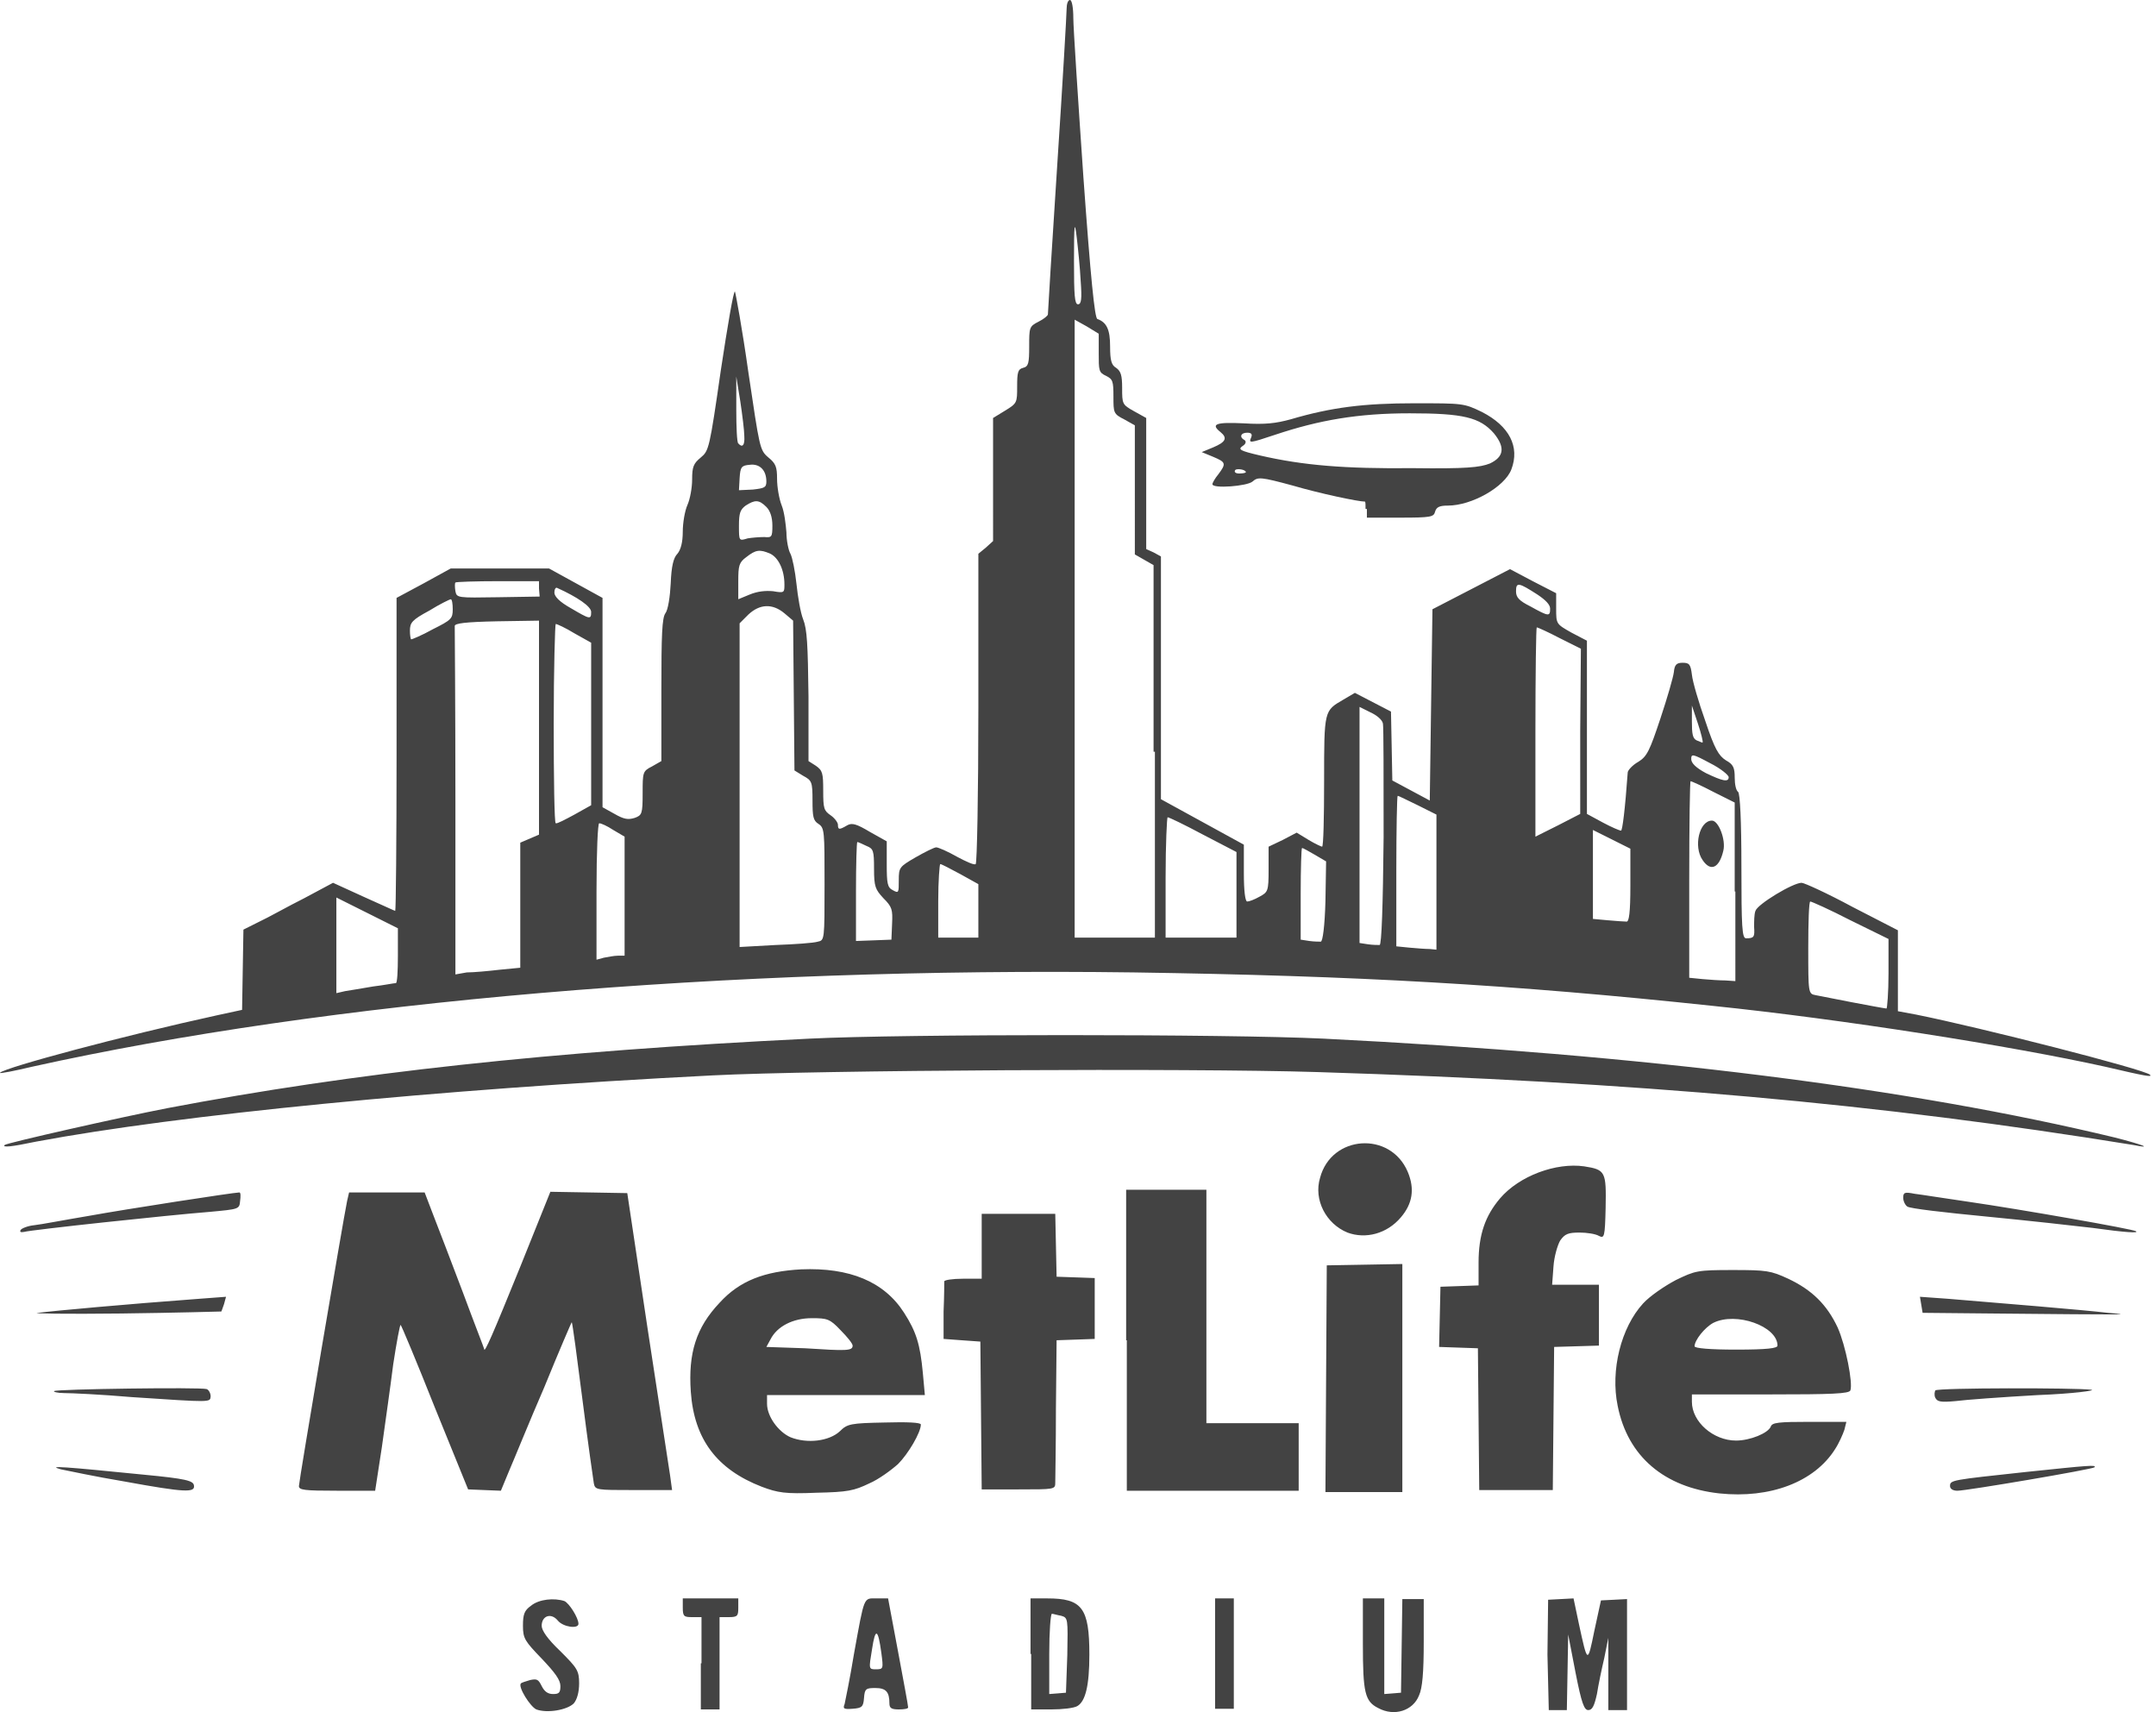
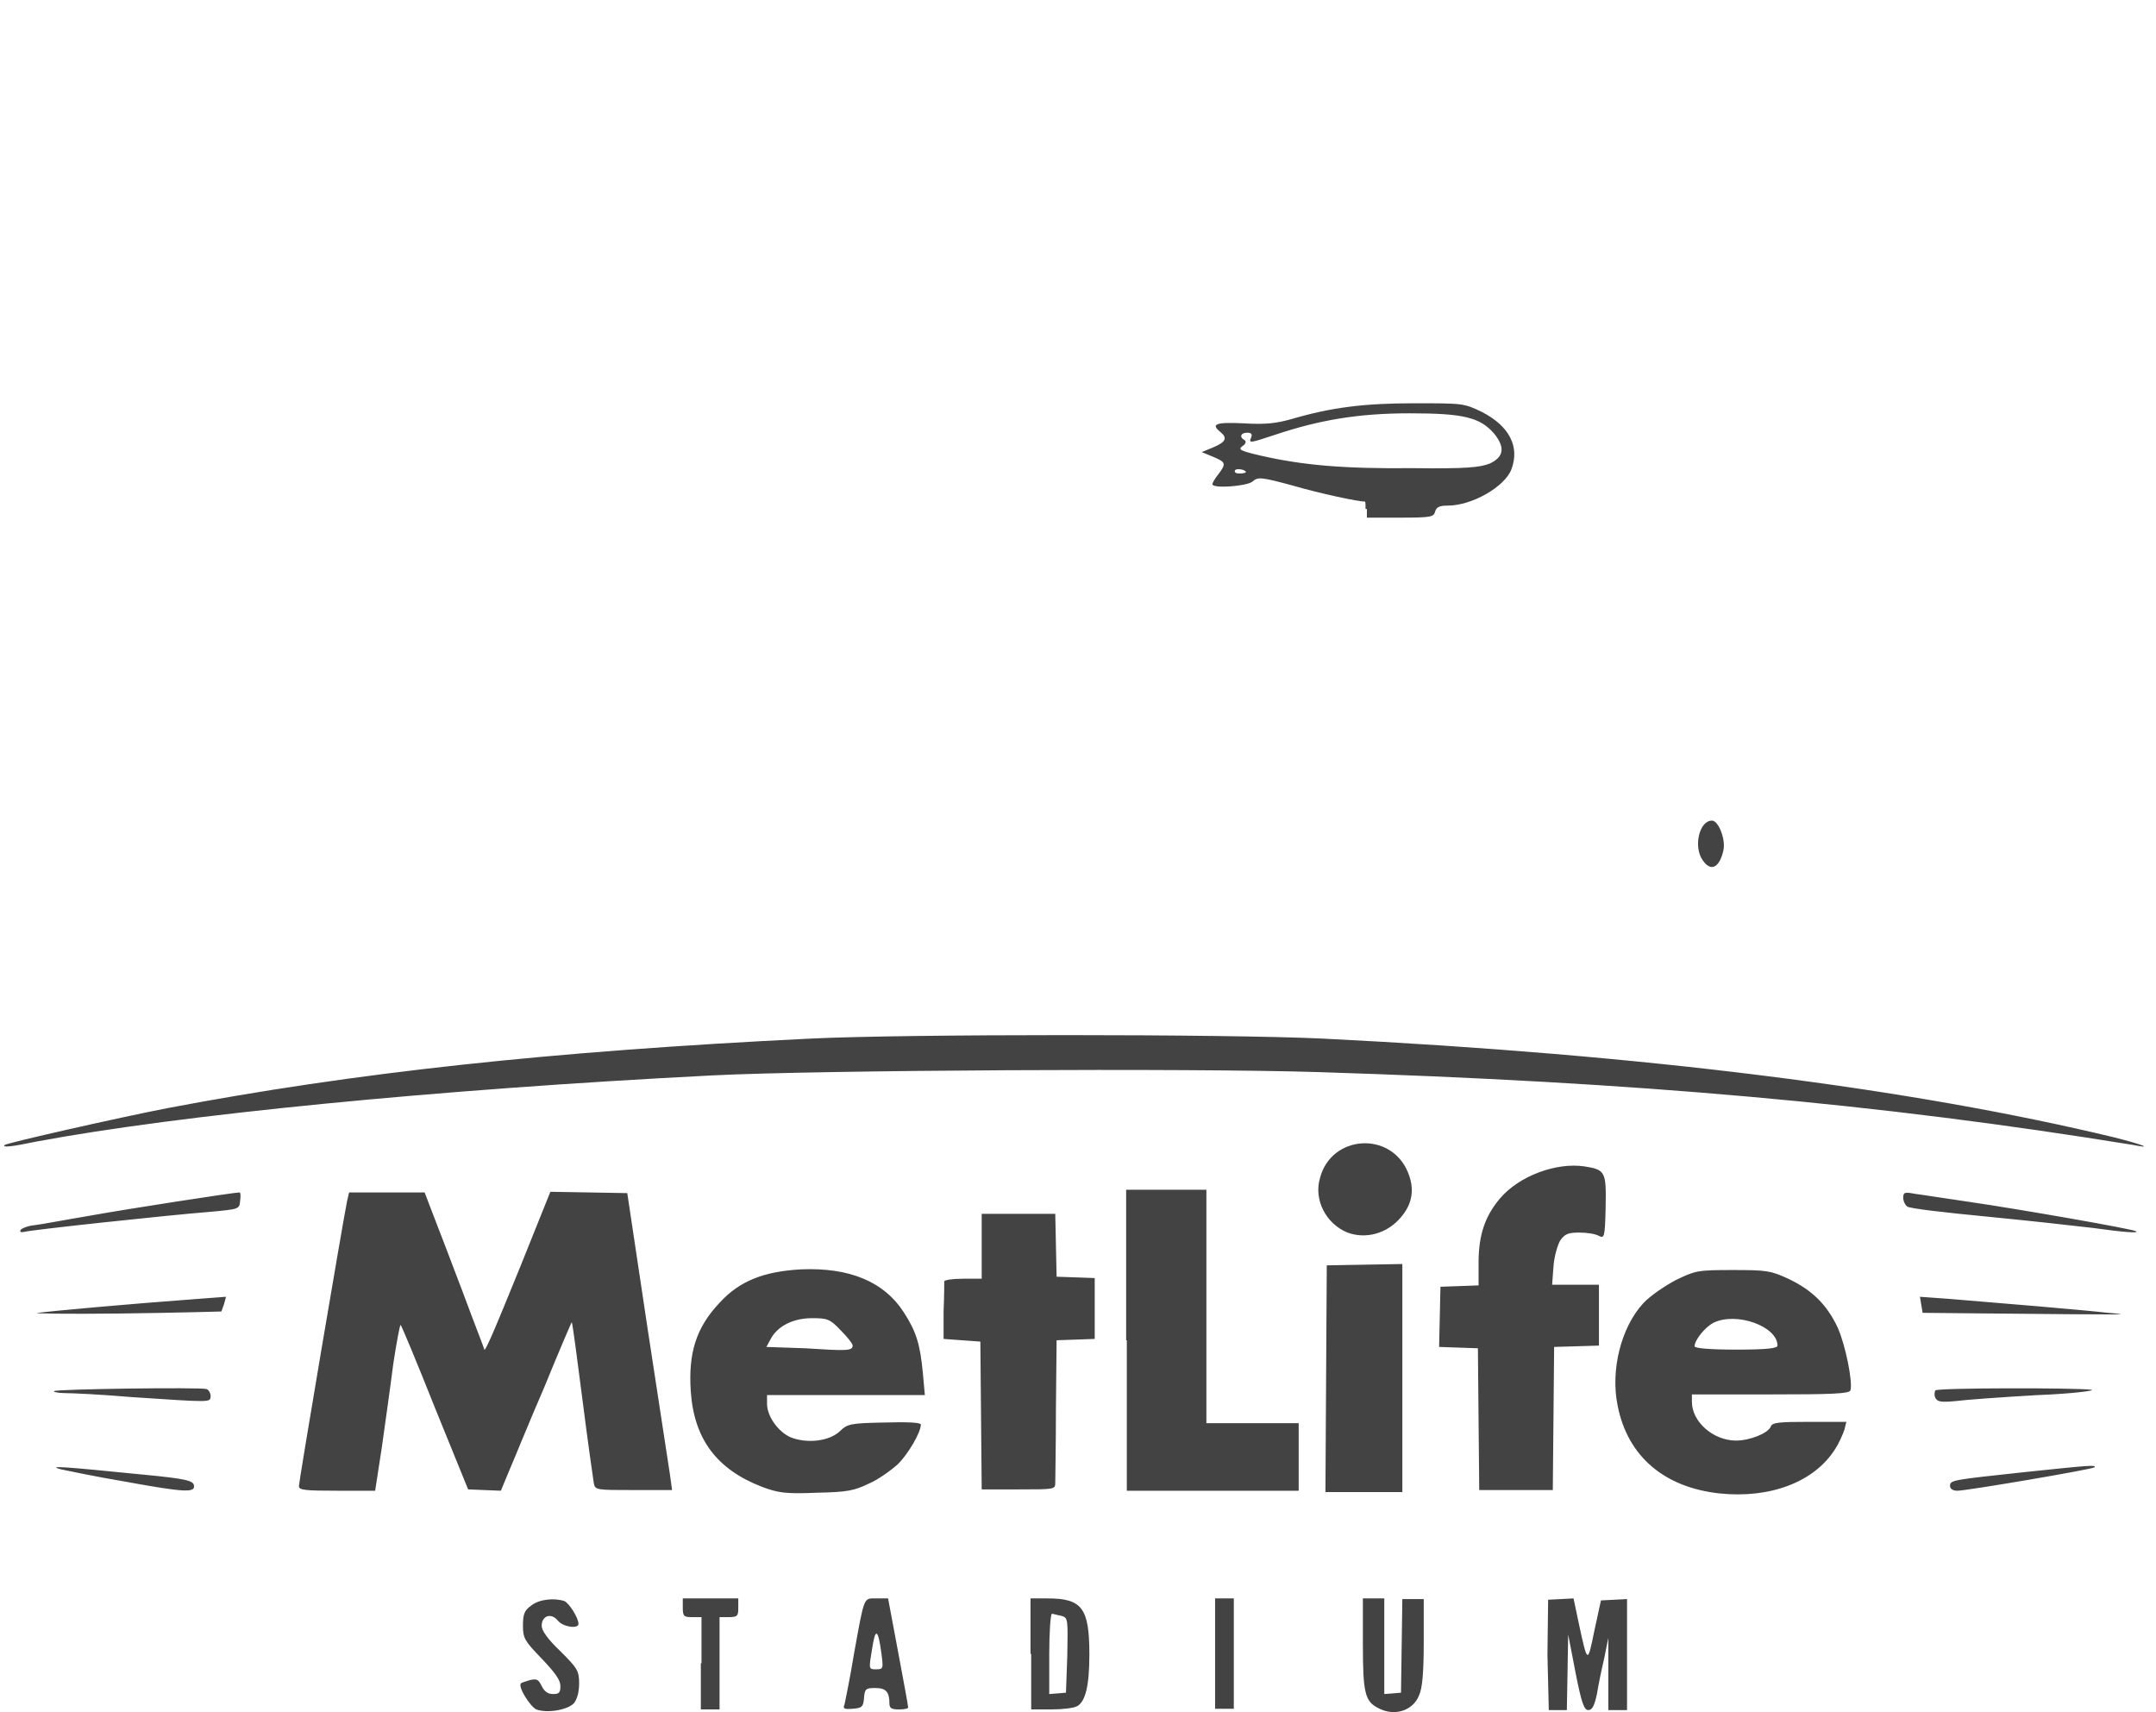
<svg xmlns="http://www.w3.org/2000/svg" version="1.1" id="Layer_1" x="0px" y="0px" viewBox="0 0 322.4 256" style="enable-background:new 0 0 322.4 256;" xml:space="preserve">
  <style type="text/css">
	.st0{fill:#434343;}
</style>
  <g>
    <path class="st0" d="M80.2,255.6c-0.9-0.4-2.8-3.4-2.3-3.9c0.1-0.1,0.7-0.3,1.4-0.5c1-0.2,1.2-0.1,1.7,0.9c0.4,0.8,0.9,1.2,1.7,1.2   c0.9,0,1.1-0.2,1.1-1.2c0-0.9-0.8-2-2.8-4.1c-2.5-2.6-2.8-3-2.8-4.9c0-1.7,0.2-2.3,1.2-3c1.2-1,3.5-1.2,5-0.7   c0.7,0.3,2.1,2.5,2.1,3.4c0,0.8-2.3,0.5-3.1-0.5c-1-1.2-2.4-0.7-2.4,0.8c0,0.7,0.9,2,2.8,3.8c2.5,2.5,2.8,2.9,2.8,4.8   c0,1.3-0.3,2.4-0.8,3C84.8,255.7,81.8,256.2,80.2,255.6z M206.1,255.4c-2-1-2.3-2.3-2.3-9.6V239h3.2v14.3l1.3-0.1l1.2-0.1l0.1-7   l0.1-7h3.2v6.4c0,4.6-0.2,6.9-0.7,8C211.3,255.8,208.5,256.7,206.1,255.4L206.1,255.4z M104.9,248.7v-6.9h-1.4   c-1.2,0-1.4-0.1-1.4-1.4V239h8.3v1.4c0,1.2-0.1,1.4-1.4,1.4h-1.4v13.8h-2.8V248.7z M126.3,254.8c0.1-0.5,0.8-3.8,1.4-7.5   c1.6-8.8,1.4-8.3,3.4-8.3h1.7l1.5,8c0.8,4.3,1.5,8,1.5,8.3c0,0.2-0.6,0.3-1.4,0.3c-1.1,0-1.4-0.2-1.4-0.9c0-1.7-0.5-2.3-2.1-2.3   c-1.4,0-1.6,0.1-1.7,1.5c-0.1,1.3-0.3,1.5-1.7,1.6C126.2,255.6,126,255.5,126.3,254.8L126.3,254.8z M131.8,247.2   c-0.5-3.7-0.9-3.9-1.4-0.6c-0.5,3-0.5,3,0.6,3C132.1,249.6,132.1,249.5,131.8,247.2L131.8,247.2z M154.1,247.3V239h2.5   c5.2,0,6.3,1.4,6.3,8.4c0,4.7-0.6,7-1.8,7.7c-0.5,0.3-2.2,0.5-3.9,0.5h-3V247.3z M159.6,247.5c0.1-5.5,0.1-5.6-0.9-5.9   c-0.6-0.1-1.2-0.3-1.4-0.3c-0.2,0-0.4,2.7-0.4,6v6l1.3-0.1l1.2-0.1L159.6,247.5z M181.7,247.3V239h2.8v16.5h-2.8V247.3z    M231.4,247.4l0.1-8.2l1.9-0.1l1.9-0.1l0.8,3.8c1.3,6,1.3,6,2.3,1.1l1-4.6l2-0.1l1.9-0.1v16.6h-2.8l0-5.4l0-5.4l-0.6,3   c-0.4,1.7-0.9,4.1-1.1,5.4c-0.4,1.8-0.7,2.4-1.3,2.4c-0.6,0-1-1-1.9-5.6l-1.1-5.7l-0.1,5.7l-0.1,5.6h-2.7L231.4,247.4z    M257.1,223.3c-8.2-0.9-13.7-5.5-15.2-13.1c-1.1-5.3,0.5-11.7,3.8-15.3c1-1.1,3.2-2.6,4.9-3.5c2.9-1.4,3.2-1.5,8.5-1.5   c5.1,0,5.7,0.1,8.3,1.3c3.6,1.7,5.8,3.9,7.4,7.3c1.2,2.7,2.3,8.3,1.9,9.4c-0.2,0.5-2.8,0.6-12,0.6h-11.7v1.1c0,3,3.2,5.8,6.6,5.8   c2.1,0,4.8-1.1,5.2-2.1c0.2-0.6,1.2-0.7,5.8-0.7h5.5l-0.3,1.2c-0.2,0.6-0.8,2-1.4,2.9C271.3,221.6,264.7,224.1,257.1,223.3   L257.1,223.3z M265.8,201.2c0-2.9-6.2-5.1-9.6-3.4c-1.3,0.7-2.8,2.6-2.8,3.5c0,0.3,2.3,0.5,6.2,0.5   C264.3,201.8,265.8,201.6,265.8,201.2L265.8,201.2z M113.9,222.3c-6.7-2.6-10.1-7.1-10.6-14.2c-0.4-5.8,0.8-9.6,4.3-13.3   c3-3.3,6.7-4.7,12.2-5c7.2-0.3,12.4,1.8,15.4,6.5c1.8,2.8,2.4,4.7,2.8,9l0.3,3.3h-23.6v1.3c0,1.9,1.7,4.2,3.5,5   c2.5,1,5.8,0.6,7.4-0.9c1.1-1.1,1.6-1.2,6.7-1.3c3.4-0.1,5.4,0,5.4,0.3c0,1.2-1.9,4.4-3.4,5.9c-1,0.9-2.9,2.3-4.3,2.9   c-2.3,1.1-3.2,1.3-7.9,1.4C117.4,223.4,116.3,223.2,113.9,222.3L113.9,222.3z M127.5,201.2c0-0.3-0.8-1.3-1.8-2.3   c-1.6-1.7-2-1.8-4.3-1.8c-2.8,0-5.2,1.2-6.2,3.2l-0.6,1.1l5.8,0.2C126.6,202,127.5,202,127.5,201.2L127.5,201.2z M18.5,221.5   c-4.2-0.7-8.4-1.6-9.4-1.8c-2.2-0.6,0.4-0.4,12.4,0.8c6.3,0.6,7.4,0.9,7.5,1.6C29.2,223.2,27.8,223.2,18.5,221.5L18.5,221.5z    M44.7,222.2c0-0.7,6.6-39.7,7.2-42.6l0.3-1.3h11.3l1.3,3.4c0.7,1.8,2.7,7,4.4,11.5c1.7,4.6,3.2,8.4,3.2,8.5   c0,0.8,1.3-2.2,5.4-12.3l4.5-11.2l5.8,0.1l5.7,0.1l3,20c1.7,11,3.2,21,3.4,22.2l0.3,2.2h-5.7c-5.6,0-5.8,0-6-1   c-0.1-0.6-0.9-6.2-1.7-12.5c-0.8-6.3-1.5-11.5-1.6-11.6c0-0.1-1.9,4.3-4.1,9.7c-2.3,5.3-4.6,11-5.3,12.6l-1.2,2.9l-2.5-0.1   l-2.4-0.1L65,210.4c-2.7-6.8-5-12.3-5.1-12.3c-0.1,0-0.6,2.6-1.1,5.9c-0.4,3.2-1.2,8.8-1.7,12.4l-1,6.5h-5.7   C45.5,222.9,44.7,222.8,44.7,222.2L44.7,222.2z M146.7,211.8l-0.1-11.2l-2.8-0.2l-2.7-0.2l0-4.1c0.1-2.3,0.1-4.3,0.1-4.5   c0-0.2,1.2-0.4,2.8-0.4h2.8v-9.7h11l0.1,4.7l0.1,4.7l2.9,0.1l2.8,0.1v9.1l-2.8,0.1l-2.9,0.1l-0.1,10.1c0,5.6-0.1,10.6-0.1,11.2   c0,1-0.1,1-5.5,1h-5.5L146.7,211.8z M168.4,200.4v-22.5h12v34.9h13.8v10.1h-25.7V200.4z M198.3,206.1l0.1-16.9l5.7-0.1l5.6-0.1   v34.1h-11.5L198.3,206.1z M221.1,212.3l-0.1-10.7l-2.9-0.1l-2.9-0.1l0.1-4.5l0.1-4.5l2.9-0.1l2.8-0.1v-3.4c0-4.2,1-7,3.2-9.6   c2.9-3.4,8.4-5.4,12.6-4.8c3.2,0.5,3.3,0.8,3.2,6.2c-0.1,4.4-0.2,4.6-1,4.2c-0.5-0.3-1.8-0.5-2.9-0.5c-1.7,0-2.2,0.2-2.9,1.2   c-0.4,0.7-0.9,2.4-1,3.9l-0.2,2.7h7v9.1l-3.3,0.1l-3.4,0.1l-0.1,10.7l-0.1,10.7h-11L221.1,212.3z M291.6,222.2   c0-0.9,0.2-0.9,11.3-2.1c9.6-1,10.6-1.1,10.3-0.7c-0.3,0.3-19.1,3.5-20.5,3.5C292,222.9,291.6,222.6,291.6,222.2z M19.7,208.9   c-4.6-0.4-9.1-0.6-10.1-0.6c-1,0-1.7-0.2-1.5-0.3c0.3-0.3,21.9-0.6,22.8-0.3c0.3,0.1,0.6,0.6,0.6,1.1   C31.4,209.7,31.7,209.7,19.7,208.9L19.7,208.9z M289.4,209c-0.2-0.4-0.1-0.9,0-1.1c0.4-0.4,21-0.4,23.3-0.1c0.9,0.1-2.7,0.6-8,0.8   c-5.3,0.3-10.8,0.7-12.3,0.9C290.2,209.7,289.7,209.6,289.4,209L289.4,209z M5.7,196.3c2.3-0.3,13.3-1.3,24.1-2.1l4-0.3l-0.3,1.1   c-0.2,0.6-0.4,1.1-0.4,1.1c0,0-6.8,0.2-15,0.3C9.8,196.5,4.3,196.4,5.7,196.3L5.7,196.3z M297.9,196.4l-10.4-0.1l-0.2-1.2l-0.2-1.2   l4.2,0.3c7.3,0.6,20.6,1.7,23.9,2.1C318.9,196.6,319.1,196.6,297.9,196.4z M201.5,184.3c-3.2-1.3-5.1-4.9-4.1-8.2   c1.7-6.4,10.5-7,13.1-0.9c1.1,2.6,0.7,4.8-1,6.8C207.4,184.5,204.2,185.3,201.5,184.3L201.5,184.3z M3.1,183.9c0.1-0.2,1-0.6,2-0.7   c1-0.1,4.6-0.8,8.2-1.4c5.5-1,21.7-3.5,22.5-3.5c0.2,0,0.2,0.6,0.1,1.3c-0.1,1.2-0.2,1.2-4.5,1.6c-6.3,0.5-26.8,2.7-27.8,3   C3.1,184.3,2.9,184.2,3.1,183.9z M312.9,183.6c-2.5-0.3-9.7-1.1-15.9-1.7c-6.2-0.6-11.5-1.2-11.8-1.5c-0.3-0.2-0.6-0.8-0.6-1.3   c0-0.8,0.2-0.9,1.7-0.6c0.9,0.1,4.6,0.7,8.1,1.2c7.6,1.1,24.7,4.1,25,4.4C319.9,184.4,317.9,184.3,312.9,183.6L312.9,183.6z" />
    <path class="st0" d="M0.7,171.2c0.3-0.3,17.1-4.1,24.3-5.5c27.9-5.3,57.1-8.5,96.1-10.4c14-0.7,62.3-0.7,76.8,0   c48.1,2.4,87.7,7.4,118.4,14.8c4.3,1.1,5.7,1.7,2.7,1.1c-38.2-6.2-74.1-9.4-122-10.9c-19.1-0.6-74.9-0.3-90.5,0.5   c-41.3,2.1-79.7,5.9-101.1,9.9C1.6,171.5,0.3,171.6,0.7,171.2L0.7,171.2z" />
-     <path class="st0" d="M0,160.4c0.8-0.8,18.3-5.5,32.5-8.6l3.7-0.8l0.1-6l0.1-6l2.4-1.2c1.3-0.6,4.3-2.3,6.7-3.5l4.3-2.3l4.6,2.1   c2.5,1.1,4.6,2.1,4.7,2.1s0.2-10.5,0.2-23.3V89.4l4.1-2.2l4-2.2h14.7l4,2.2l4,2.2v31.3l1.8,1c1.4,0.8,2,0.9,3,0.6   c1.1-0.4,1.2-0.6,1.2-3.7c0-3.1,0-3.3,1.4-4l1.4-0.8v-10.6c0-8.3,0.1-10.8,0.6-11.5c0.4-0.5,0.7-2.5,0.8-4.5c0.1-2.5,0.4-3.8,1-4.4   c0.5-0.6,0.8-1.7,0.8-3.3c0-1.3,0.3-3.1,0.7-4c0.4-0.9,0.7-2.6,0.7-3.8c0-1.9,0.2-2.4,1.3-3.3c1.2-1,1.3-1.3,3-13.1   c1-6.6,1.9-11.9,2.1-11.7c0.1,0.2,1.1,5.6,2,12c1.7,11.4,1.7,11.7,3,12.8c1.1,0.9,1.3,1.4,1.3,3.2c0,1.2,0.3,3,0.7,4   c0.4,1,0.6,2.8,0.7,4c0,1.2,0.3,2.7,0.6,3.2c0.3,0.6,0.7,2.6,0.9,4.5c0.2,1.9,0.6,4.3,1,5.3c0.6,1.5,0.7,3.8,0.8,11.5v9.7l1.1,0.7   c1,0.7,1.1,1.1,1.1,3.7c0,2.7,0.1,3,1.1,3.7c0.6,0.4,1.1,1.1,1.1,1.4c0,0.8,0.2,0.8,1.4,0.1c0.7-0.4,1.4-0.2,3.4,1l2.5,1.4v3.4   c0,2.9,0.1,3.5,0.9,3.9c0.9,0.5,0.9,0.4,0.9-1.5c0-1.9,0.1-2,2.5-3.4c1.4-0.8,2.8-1.5,3.1-1.5c0.3,0,1.7,0.6,3.1,1.4   c1.3,0.7,2.6,1.3,2.8,1.1c0.2-0.1,0.4-10.6,0.4-23.3l0-23.1l1.1-0.9l1.1-1V62.5l1.8-1.1c1.8-1.1,1.8-1.2,1.8-3.6   c0-2.1,0.1-2.6,0.9-2.8c0.8-0.2,0.9-0.7,0.9-3.2c0-2.8,0-3,1.4-3.7c0.8-0.4,1.4-0.9,1.4-1.1s0.6-10.2,1.4-22.4   c0.8-12.1,1.4-22.6,1.4-23.3c0-0.7,0.2-1.3,0.5-1.3c0.3,0,0.5,1.2,0.5,2.7c0,1.4,0.7,12.1,1.5,23.7c1.1,15.3,1.7,21.2,2.1,21.3   c1.4,0.5,1.9,1.6,1.9,4.1c0,2.1,0.2,2.8,0.9,3.2c0.7,0.5,0.9,1.1,0.9,3c0,2.4,0,2.5,1.8,3.5l1.8,1v19.6l1.1,0.5l1.1,0.6v36.3   l6.2,3.4l6.2,3.4v4.3c0,2.6,0.2,4.2,0.5,4.2c0.3,0,1.1-0.3,1.8-0.7c1.3-0.7,1.4-0.8,1.4-4.1v-3.4l2.1-1l2.1-1.1l1.8,1.1   c1,0.6,1.9,1,2,1c0.2,0,0.3-4.4,0.3-9.8c0-10.7,0-10.5,2.9-12.2l1.7-1l2.7,1.4l2.7,1.4l0.1,5.1l0.1,5.2l2.8,1.5l2.8,1.5l0.2-14.3   l0.2-14.3l5.8-3l5.8-3l3.4,1.8l3.5,1.8v2.3c0,2.3,0,2.3,2.3,3.6l2.3,1.2v25.9l2.4,1.3c1.3,0.7,2.5,1.2,2.7,1.2c0.2,0,0.6-3.1,1-8.7   c0-0.3,0.7-1.1,1.6-1.6c1.3-0.8,1.7-1.7,3.3-6.5c1-3,1.9-6.1,2-6.9c0.1-1.1,0.4-1.4,1.3-1.4c1,0,1.2,0.2,1.4,1.8c0.1,1,1,4.1,2,6.9   c1.4,4.2,2,5.2,3.1,5.9c1.1,0.6,1.3,1.1,1.3,2.6c0,1,0.2,1.9,0.5,2.1c0.3,0.2,0.5,4.4,0.5,11.1c0,9.2,0.1,10.8,0.7,10.8   c1.2,0,1.3-0.2,1.2-1.7c0-0.8,0-1.9,0.2-2.4c0.3-1,5.6-4.2,6.9-4.2c0.4,0,3.9,1.6,7.6,3.6l6.8,3.5v12.1l2.7,0.5   c9.5,1.9,34.2,8.2,35,9c0.4,0.4-0.7,0.2-6.7-1.2c-14-3.1-39.3-7.1-58.7-9.1c-30.1-3.2-53-4.5-86.6-5   c-60.9-0.8-120.5,4.3-164.7,14.1C2.3,160.1-0.2,160.6,0,160.4L0,160.4z M282.4,145.6v-5.2l-5.7-2.8c-3.1-1.6-5.8-2.8-6-2.8   c-0.2,0-0.3,3.1-0.3,6.9c0,6.8,0,6.9,1.1,7.1c0.9,0.2,9.7,1.9,10.6,2C282.2,150.8,282.4,148.4,282.4,145.6L282.4,145.6z    M55.8,147.5c1.7-0.2,3.1-0.5,3.4-0.5c0.2,0,0.3-1.8,0.3-4.1v-4.1l-4.6-2.3l-4.6-2.3v14.3l1.3-0.3   C52.2,148.1,54.1,147.8,55.8,147.5z M259.4,133.3V120l-3.2-1.6c-1.7-0.9-3.3-1.6-3.4-1.6c-0.1,0-0.2,6.6-0.2,14.7v14.7l2,0.2   c1.1,0.1,2.6,0.2,3.4,0.2l1.5,0.1V133.3z M74.7,145l3.1-0.3V126l1.4-0.6l1.4-0.6V92.8l-6.3,0.1c-4.7,0.1-6.3,0.3-6.3,0.7   c0,0.3,0.1,12.2,0.1,26.3l0,25.8l1.7-0.3C70.8,145.4,73,145.2,74.7,145L74.7,145z M92.4,142.9h1v-17.8l-1.7-1c-0.9-0.6-1.8-1-2.1-1   c-0.2,0-0.4,4.1-0.4,10.2v10.2l1.1-0.3C90.9,143.1,91.8,142.9,92.4,142.9L92.4,142.9z M214.8,131.9v-10.1l-2.8-1.4   c-1.5-0.7-2.8-1.4-3-1.4c-0.1,0-0.2,5.1-0.2,11.2v11.3l2,0.2c1.1,0.1,2.4,0.2,3,0.2l1,0.1V131.9z M122.3,140.8c1-0.2,1-0.3,1-8.6   c0-7.9,0-8.4-0.9-9c-0.8-0.5-0.9-1.1-0.9-3.5c0-2.8-0.1-3-1.4-3.7l-1.3-0.8l-0.1-11.2l-0.1-11.2l-1.3-1.1c-1.8-1.5-3.7-1.4-5.4,0.2   l-1.3,1.3v48.4l5.4-0.3C118.8,141.2,121.7,141,122.3,140.8z M206.9,125.2c0-8.8,0-16.5-0.1-17c-0.1-0.6-1-1.3-1.9-1.7l-1.6-0.8   v35.3l1.3,0.2c0.7,0.1,1.5,0.1,1.7,0.1C206.6,141.3,206.8,135.5,206.9,125.2z M198.2,134.8l0.1-6l-1.7-1c-0.9-0.5-1.7-1-1.9-1   c-0.1,0-0.2,3.1-0.2,6.8v6.9l1.3,0.2c0.7,0.1,1.5,0.1,1.7,0.1C197.8,140.8,198.1,138.4,198.2,134.8L198.2,134.8z M133.4,138.1   c0.1-2.1,0-2.5-1.3-3.8c-1.2-1.3-1.4-1.7-1.4-4.4c0-2.7-0.1-3-1.1-3.4c-0.6-0.3-1.3-0.6-1.4-0.6c-0.1,0-0.2,3.3-0.2,7.4v7.4   l2.7-0.1l2.6-0.1L133.4,138.1z M146.3,136.2v-4l-2.7-1.5c-1.5-0.8-2.8-1.5-3-1.5c-0.1,0-0.3,2.5-0.3,5.5v5.5h6V136.2z M172.5,112.4   V84.5l-1.4-0.8l-1.4-0.8V63.6l-1.6-0.9c-1.6-0.8-1.6-1-1.6-3.4c0-2.3-0.1-2.6-1.1-3.1c-1.1-0.5-1.1-0.8-1.1-3.4v-2.9l-1.8-1.1   l-1.8-1v92.4h12V112.4z M184.9,133.8v-6.4l-5-2.6c-2.8-1.5-5.1-2.6-5.3-2.6c-0.1,0-0.3,4-0.3,9v9h10.6V133.8z M243.8,132.4v-5.5   l-2.8-1.4l-2.8-1.4v13.3l2.2,0.2c1.2,0.1,2.4,0.2,2.8,0.2C243.6,137.9,243.8,136.5,243.8,132.4z M236.3,109.3l0.1-12.3l-3.2-1.6   c-1.7-0.9-3.3-1.6-3.4-1.6c-0.1,0-0.2,7-0.2,15.6v15.7l3.4-1.7l3.3-1.7L236.3,109.3L236.3,109.3z M85.9,121.8l2.5-1.4V96.1   l-2.5-1.4c-1.3-0.8-2.6-1.4-2.8-1.4c-0.1,0-0.3,6.7-0.3,14.9c0,8.2,0.1,14.9,0.3,14.9C83.3,123.2,84.6,122.5,85.9,121.8z    M258.5,116.2c0-0.3-1.2-1.3-2.8-2.1c-2.6-1.4-2.8-1.4-2.8-0.6c0,0.6,0.7,1.3,2.2,2.1C257.6,116.8,258.5,117,258.5,116.2   L258.5,116.2z M253.9,108.2l-0.9-2.7l0,2.4c0,1.8,0.1,2.5,0.7,2.8c0.5,0.2,0.9,0.4,0.9,0.3C254.7,111,254.4,109.7,253.9,108.2z    M64.7,94.1c2.8-1.4,3-1.6,3-3c0-0.8-0.1-1.5-0.3-1.5c-0.1,0-1.6,0.7-3.2,1.7c-2.6,1.4-2.9,1.8-2.9,3c0,0.7,0.1,1.3,0.2,1.3   C61.6,95.6,63.1,95,64.7,94.1z M88.4,91.5c0-0.8-2-2.2-5.1-3.6c-0.2-0.1-0.4,0.2-0.4,0.7c0,0.6,0.8,1.4,2.4,2.3   C88.2,92.6,88.4,92.7,88.4,91.5z M231.8,91c0-0.6-0.7-1.3-1.9-2.1c-2.8-1.8-3.2-1.9-3.2-0.5c0,0.9,0.4,1.4,2.2,2.3   C231.6,92.2,231.8,92.2,231.8,91z M80.6,88v-1.1h-6.1c-3.4,0-6.3,0.1-6.4,0.2c-0.1,0.1-0.1,0.7,0,1.3c0.2,1,0.3,1,6.4,0.9l6.2-0.1   L80.6,88L80.6,88z M115.6,88.4c1.7,0.3,1.7,0.2,1.7-1c0-2.2-0.9-4-2.1-4.6c-1.6-0.7-2.2-0.6-3.6,0.5c-1.1,0.8-1.2,1.3-1.2,3.6v2.7   l1.7-0.7C113.3,88.4,114.5,88.3,115.6,88.4L115.6,88.4z M114.3,80.3c1.1,0.1,1.2,0,1.2-1.7c0-1.2-0.3-2.2-0.9-2.8   c-1.1-1.1-1.7-1.1-3.1-0.2c-0.8,0.6-1,1.1-1,3c0,2.3,0,2.3,1.3,1.9C112.4,80.4,113.5,80.3,114.3,80.3L114.3,80.3z M114.6,72   c0-1.7-1-2.7-2.5-2.5c-1.2,0.1-1.4,0.3-1.5,2l-0.1,1.8l2.1-0.1C114.3,73,114.6,72.9,114.6,72z M111.3,65.2c0-0.8-0.3-3.2-0.6-5.2   l-0.6-3.7l0,4.9c0,2.7,0.1,5,0.3,5.1C111,67,111.4,66.6,111.3,65.2L111.3,65.2z M161.6,42c-0.1-2-0.4-4.9-0.6-6.6   c-0.3-2.5-0.4-2-0.4,3.6c0,5.2,0.1,6.5,0.6,6.5C161.7,45.5,161.8,44.7,161.6,42L161.6,42z" />
    <path class="st0" d="M254.6,128.6c-1.4-2-0.5-5.9,1.4-5.9c1,0,2.1,2.9,1.7,4.5C257.1,129.8,255.8,130.4,254.6,128.6z M204.2,76.1   c0-0.6,0-1.1-0.1-1.1c-1,0-6.7-1.2-10.8-2.4c-4.8-1.3-5.2-1.3-6-0.6c-0.8,0.7-6,1.1-6,0.4c0-0.2,0.4-0.9,0.9-1.5   c1.2-1.6,1.1-1.8-0.8-2.6l-1.7-0.7l1.7-0.7c1.9-0.8,2.2-1.4,1.1-2.3c-1.5-1.2-0.7-1.5,3.5-1.3c3.2,0.2,4.8,0,7-0.6   c6.1-1.8,11-2.4,18.5-2.4c7.3,0,7.4,0,10.1,1.3c4.1,2.1,5.7,5.2,4.4,8.6c-1,2.6-5.9,5.4-9.5,5.4c-1.2,0-1.7,0.2-1.9,0.9   c-0.2,0.8-0.6,0.9-5.2,0.9h-5V76.1z M186.3,70.6c0-0.4-1.4-0.6-1.6-0.3c-0.2,0.3,0.1,0.5,0.6,0.5C185.9,70.8,186.3,70.7,186.3,70.6   z M222.8,69.3c2.1-1,2.3-2.4,0.6-4.5c-2.1-2.4-4.6-3-12.6-3c-7.7,0-13.5,1-20.1,3.2c-3.9,1.3-4,1.3-3.6,0.4c0.2-0.5,0-0.7-0.6-0.7   c-1,0-1.2,0.7-0.4,1.1c0.3,0.2,0.2,0.6-0.3,0.9c-0.7,0.5-0.4,0.7,2.6,1.4c6.5,1.5,12.7,2,22.9,1.9   C219.2,70.1,221.3,69.9,222.8,69.3L222.8,69.3z" />
  </g>
  <g>
</g>
  <g>
</g>
  <g>
</g>
  <g>
</g>
  <g>
</g>
  <g>
</g>
</svg>